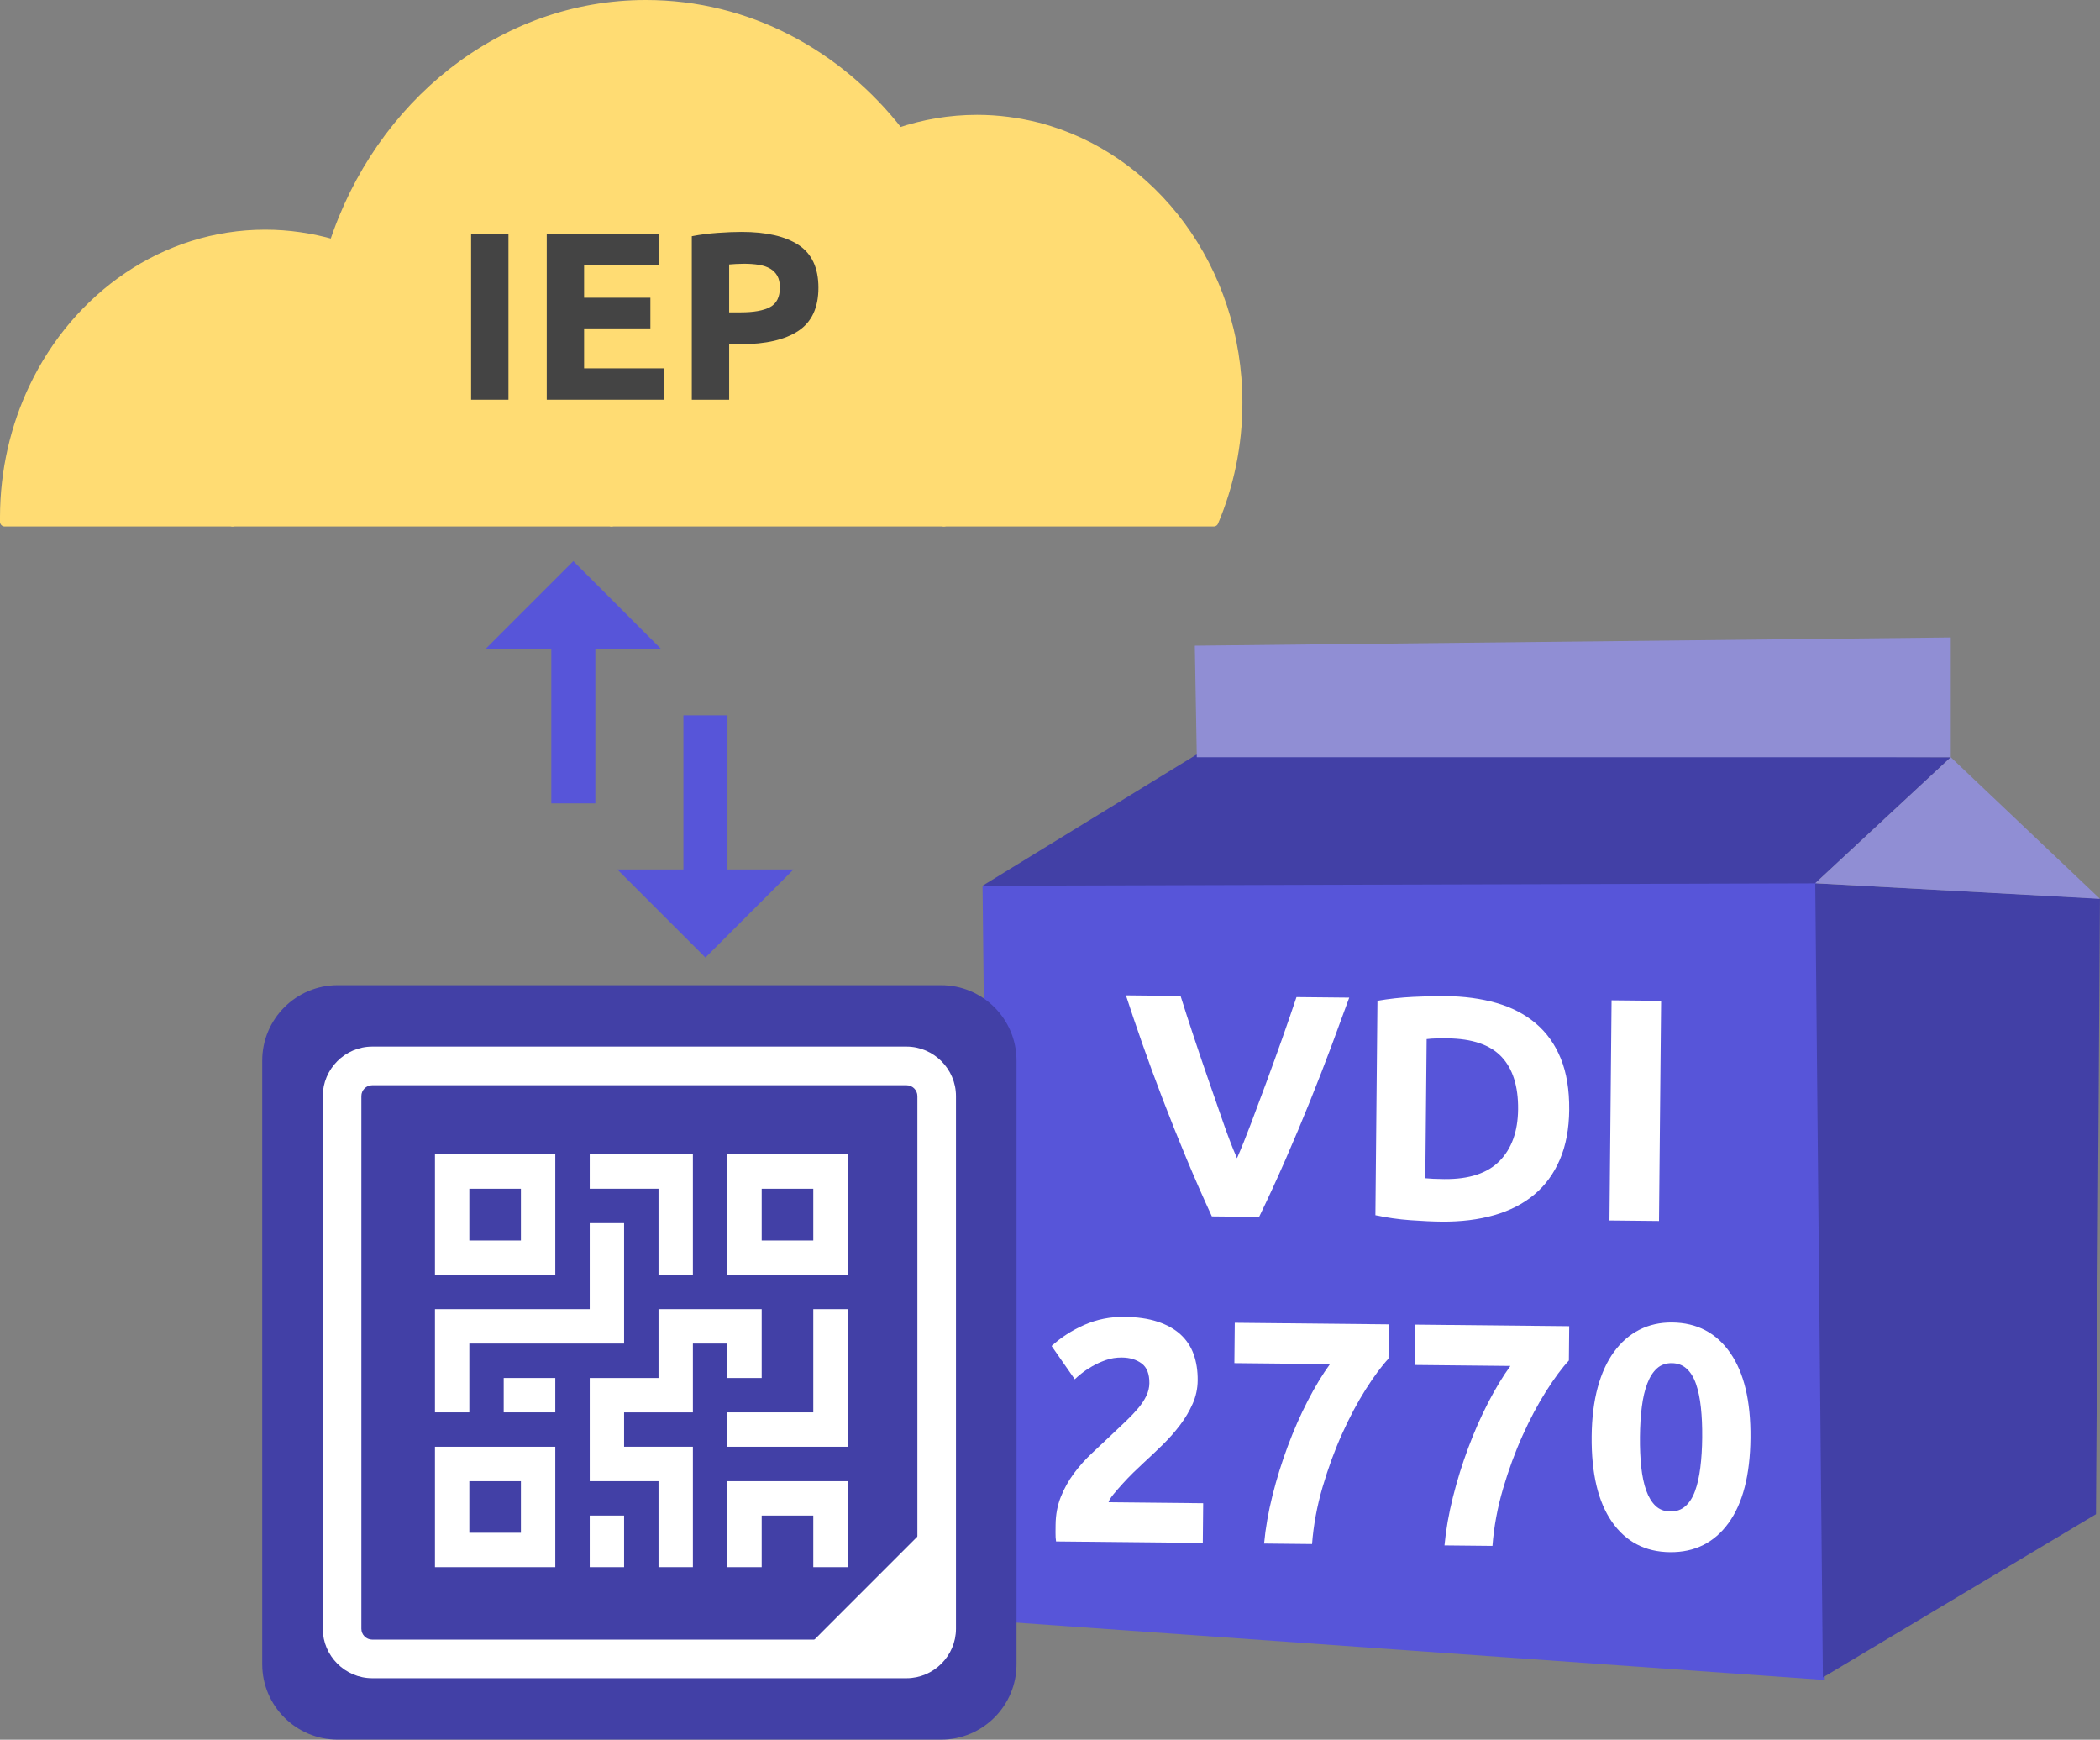
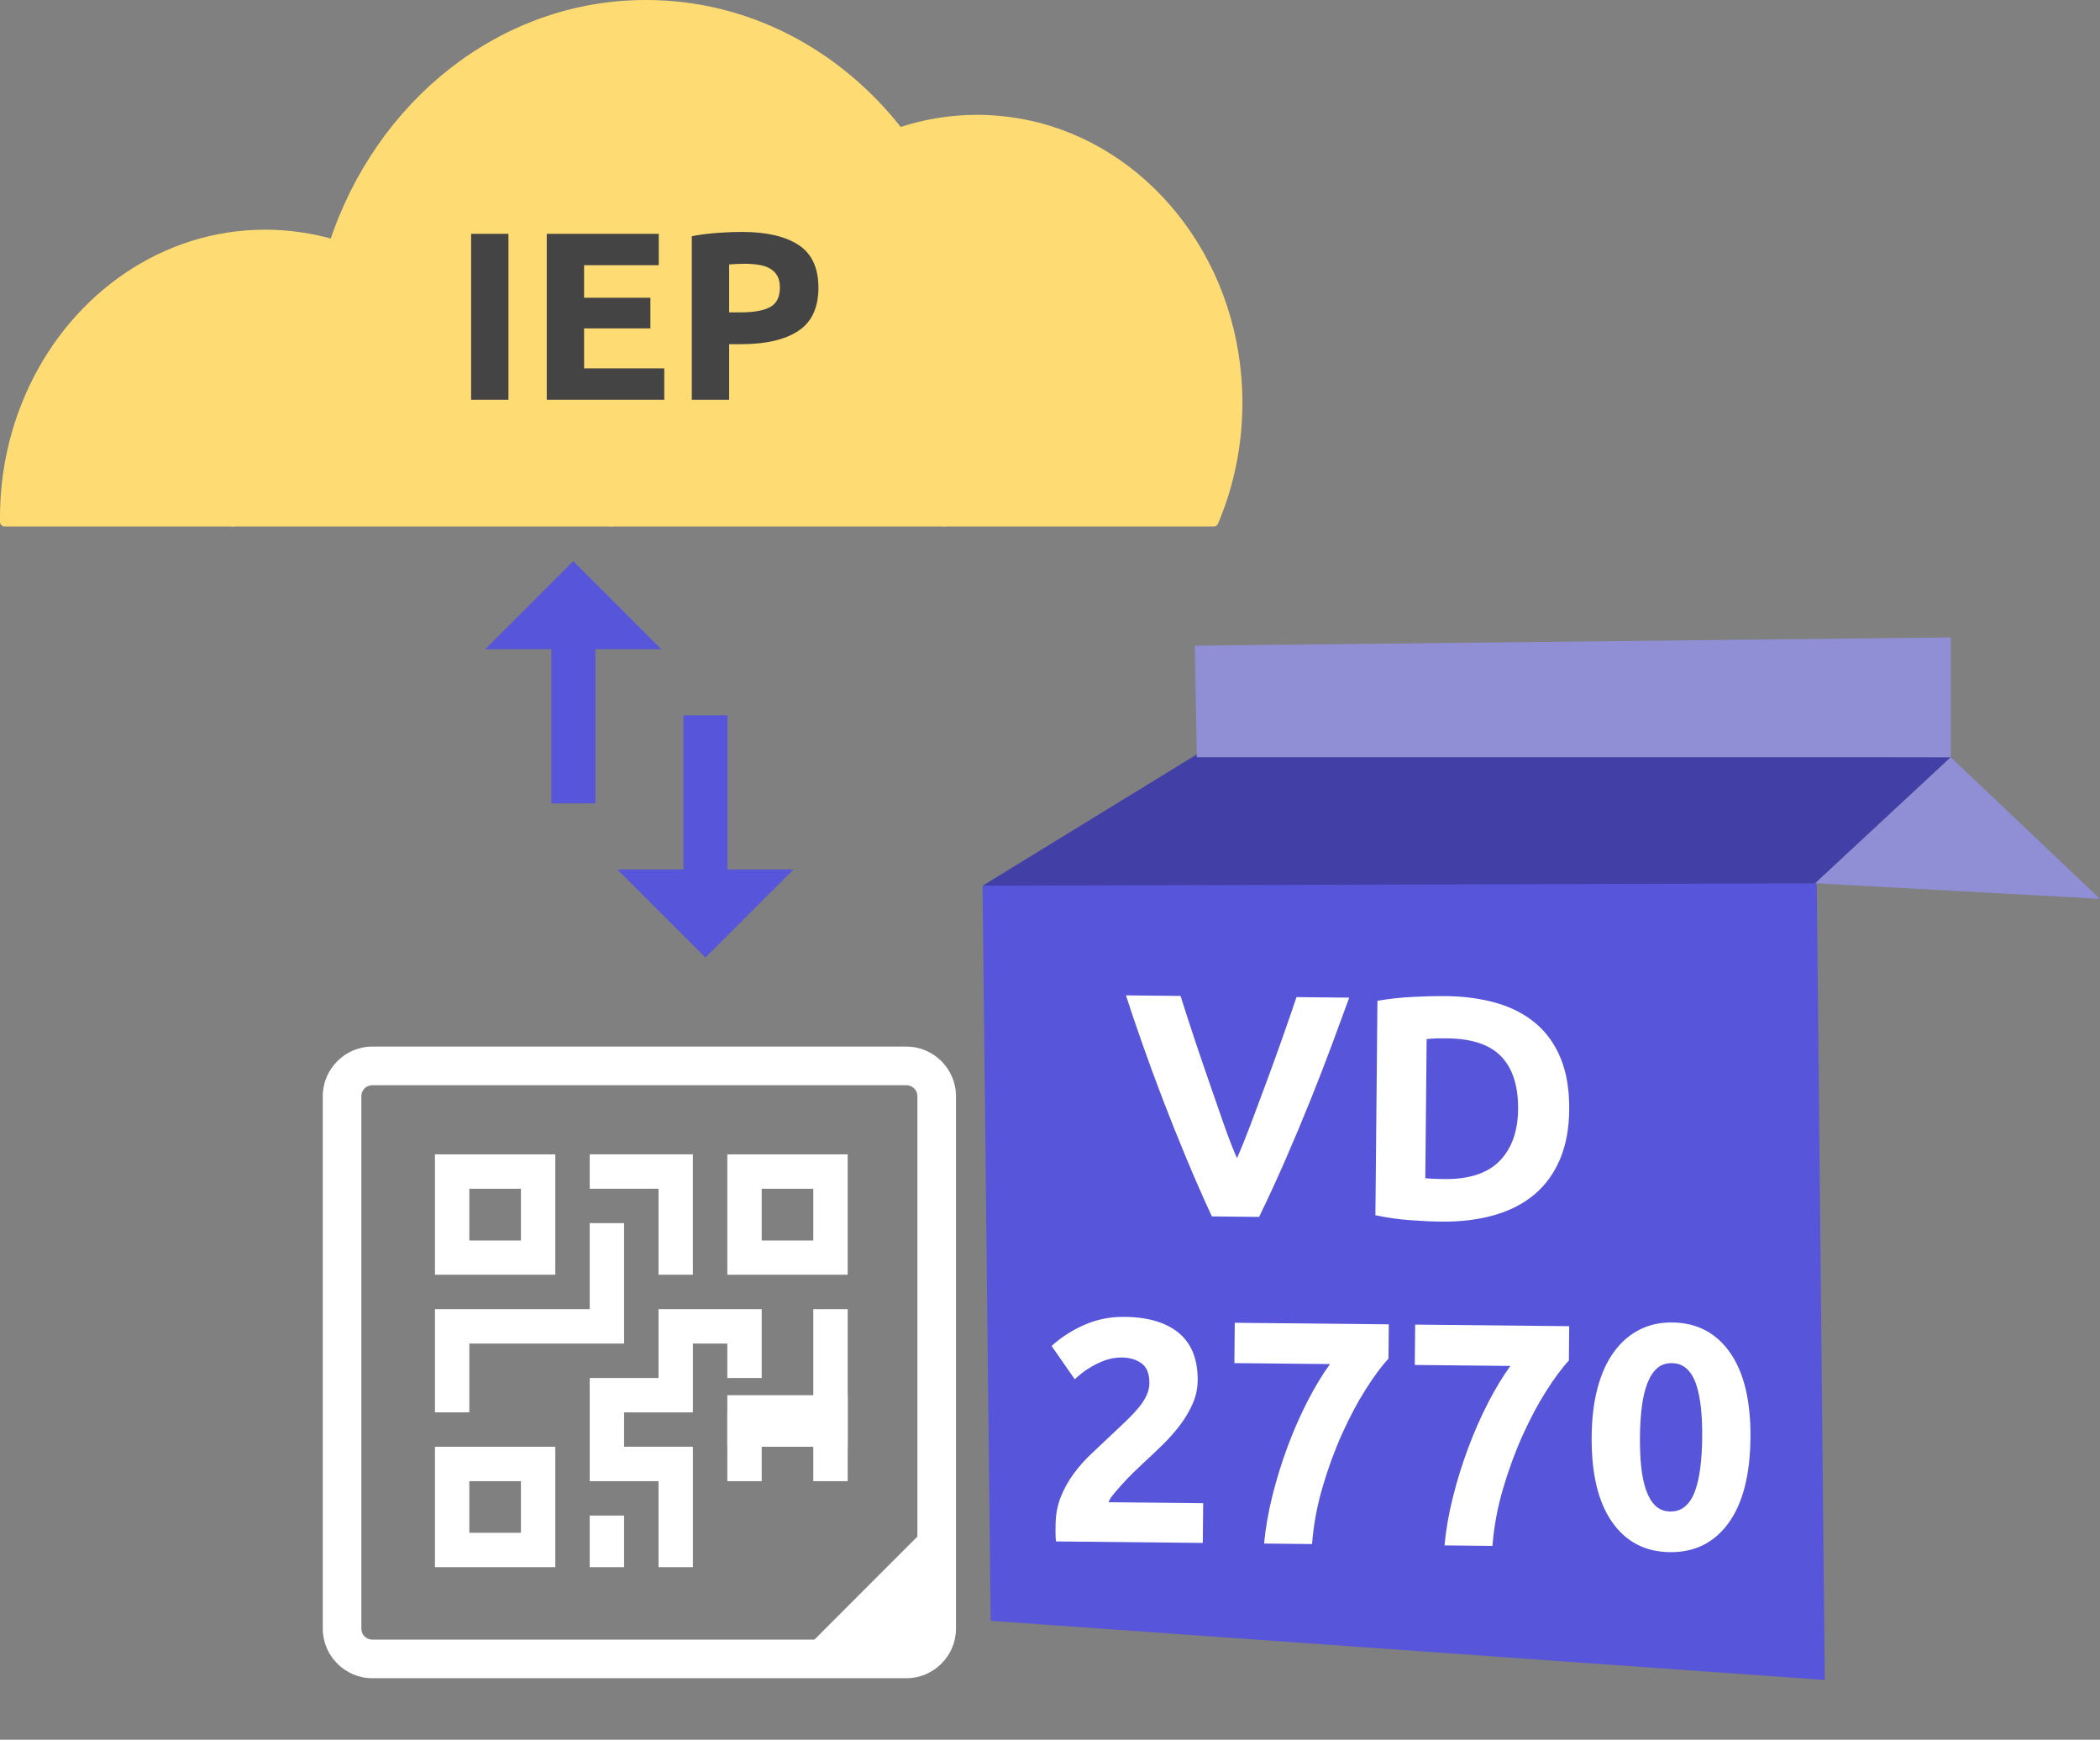
<svg xmlns="http://www.w3.org/2000/svg" width="100%" height="100%" viewBox="0 0 658 545" version="1.1" xml:space="preserve" style="fill-rule:evenodd;clip-rule:evenodd;stroke-linejoin:round;stroke-miterlimit:2;">
  <rect x="0" y="0" width="658" height="545" fill="#808080" stroke="none" />
  <g>
    <path d="M295.748,163.462l84.555,-0c4.815,-11.337 7.524,-23.984 7.524,-37.285c-0,-41.973 -26.782,-77.077 -62.691,-86.343c-6.118,-1.526 -12.437,-2.399 -18.957,-2.399c-8.525,0 -16.751,1.419 -24.473,4.035c15.247,19.623 24.473,45.026 24.473,72.715c-0.101,17.66 -3.811,34.341 -10.431,49.277Z" style="fill:#ffdc73;fill-rule:nonzero;stroke:#ffdc73;stroke-width:2.92px;" />
    <path d="M1.459,163.462l71.417,-0c5.517,-13.846 14.945,-25.294 26.78,-32.924c-0.702,-5.342 -1.104,-10.793 -1.104,-16.353c-0,-13.191 2.108,-25.947 5.918,-37.721c-6.819,-1.962 -14.041,-3.052 -21.364,-3.052c-31.596,-0 -58.978,19.514 -72.519,47.968c-5.817,12.21 -9.128,26.057 -9.128,40.774l-0,1.308Z" style="fill:#ffdc73;fill-rule:nonzero;stroke:#ffdc73;stroke-width:2.92px;" />
    <path d="M99.656,130.538c9.528,-6.105 20.662,-9.595 32.598,-9.595c26.581,0 49.449,17.444 59.381,42.519l104.113,-0c6.62,-14.936 10.431,-31.617 10.431,-49.277c0,-27.689 -9.226,-53.092 -24.473,-72.715c-19.058,-24.529 -47.444,-40.011 -79.341,-40.011c-45.135,-0 -83.552,31.398 -97.794,75.114c-3.811,11.775 -5.919,24.421 -5.919,37.721c-0.1,5.451 0.302,10.902 1.004,16.244Z" style="fill:#ffdc73;fill-rule:nonzero;stroke:#ffdc73;stroke-width:2.92px;" />
    <path d="M132.254,120.943c-11.836,0 -22.969,3.49 -32.598,9.595c-11.835,7.523 -21.263,19.078 -26.78,32.924l118.658,-0c-9.831,-24.965 -32.699,-42.519 -59.28,-42.519Z" style="fill:#ffdc73;fill-rule:nonzero;stroke:#ffdc73;stroke-width:2.92px;" />
  </g>
  <g>
    <g>
      <path d="M310.414,507.747l261.353,18.531l-2.55,-252.811l-261.353,3.988l2.55,230.292Z" style="fill:#5755d9;fill-rule:nonzero;" />
    </g>
    <g>
      <path d="M568.767,276.732l42.523,-39.524l-236.465,-0.776l-66.951,41.038l260.893,-0.738Z" style="fill:#4240a6;fill-rule:nonzero;" />
    </g>
    <g>
-       <path d="M568.778,276.697l89.211,4.802l-1.247,192.852l-85.57,51.134l-2.412,-250.686l0.018,1.898Z" style="fill:#4240a6;fill-rule:nonzero;" />
-     </g>
+       </g>
    <g>
      <path d="M611.239,237.218l46.75,44.36l-89.229,-4.884l42.479,-39.476Zm-236.241,-0l236.241,-0l0,-37.535l-236.864,2.588l0.623,34.947Z" style="fill:#908ed4;fill-rule:nonzero;" />
    </g>
    <g>
      <path d="M379.714,381.064c-2.689,-5.821 -5.34,-11.86 -7.95,-18.117c-2.61,-6.258 -5.088,-12.449 -7.433,-18.57c-2.344,-6.122 -4.497,-11.981 -6.459,-17.579c-1.962,-5.596 -3.655,-10.591 -5.078,-14.982l17.117,0.175c1.252,4.006 2.646,8.318 4.183,12.939c1.536,4.62 3.101,9.225 4.697,13.814c1.596,4.589 3.124,8.987 4.585,13.191c1.463,4.204 2.865,7.836 4.211,10.896c1.325,-3.013 2.776,-6.607 4.353,-10.779c1.576,-4.172 3.207,-8.536 4.889,-13.093c1.683,-4.556 3.336,-9.127 4.961,-13.715c1.623,-4.588 3.102,-8.882 4.438,-12.882l16.527,0.168c-1.587,4.384 -3.411,9.347 -5.476,14.89c-2.064,5.545 -4.319,11.357 -6.766,17.436c-2.446,6.079 -5.025,12.224 -7.739,18.434c-2.712,6.211 -5.463,12.186 -8.253,17.926l-14.807,-0.152Z" style="fill:#fff;fill-rule:nonzero;" />
    </g>
    <g>
      <path d="M446.597,369.107c0.729,0.074 1.575,0.133 2.537,0.176c0.96,0.042 2.105,0.071 3.432,0.084c7.762,0.079 13.537,-1.819 17.323,-5.695c3.785,-3.876 5.712,-9.264 5.779,-16.164c0.069,-7.232 -1.67,-12.724 -5.217,-16.475c-3.547,-3.753 -9.201,-5.668 -16.964,-5.747c-1.062,-0.011 -2.157,-0.005 -3.285,0.016c-1.128,0.021 -2.19,0.093 -3.187,0.216l-0.418,43.589Zm45.092,-21.435c-0.057,5.97 -1.036,11.169 -2.936,15.596c-1.9,4.427 -4.573,8.082 -8.018,10.966c-3.444,2.883 -7.629,5.031 -12.552,6.44c-4.923,1.41 -10.437,2.083 -16.541,2.021c-2.787,-0.029 -6.037,-0.178 -9.75,-0.448c-3.712,-0.27 -7.357,-0.788 -10.933,-1.555l0.645,-67.176c3.589,-0.627 7.325,-1.036 11.209,-1.229c3.883,-0.192 7.218,-0.275 10.004,-0.246c5.906,0.06 11.256,0.779 16.053,2.155c4.798,1.375 8.909,3.507 12.331,6.396c3.423,2.888 6.042,6.564 7.855,11.029c1.816,4.463 2.693,9.814 2.633,16.051Z" style="fill:#fff;fill-rule:nonzero;" />
    </g>
    <g>
-       <path d="M520.482,313.529l-0.662,68.967l-15.525,-0.159l0.662,-68.967l15.525,0.159Z" style="fill:#fff;" />
-     </g>
+       </g>
    <g>
      <path d="M375.273,432.475c-0.024,2.521 -0.544,4.938 -1.562,7.25c-1.017,2.312 -2.333,4.538 -3.946,6.677c-1.613,2.141 -3.424,4.196 -5.434,6.166c-2.008,1.97 -3.984,3.84 -5.926,5.613c-1.004,0.918 -2.092,1.952 -3.265,3.102c-1.171,1.149 -2.293,2.314 -3.366,3.498c-1.074,1.184 -2.029,2.285 -2.868,3.305c-0.841,1.02 -1.362,1.861 -1.568,2.522l29.657,0.303l-0.119,12.441l-45.978,-0.47c-0.126,-0.732 -0.183,-1.661 -0.172,-2.789l0.023,-2.388c0.03,-3.186 0.572,-6.099 1.627,-8.743c1.052,-2.643 2.419,-5.101 4.1,-7.372c1.682,-2.272 3.576,-4.394 5.684,-6.362c2.11,-1.97 4.202,-3.938 6.279,-5.908c1.606,-1.509 3.112,-2.938 4.52,-4.284c1.405,-1.345 2.646,-2.659 3.719,-3.942c1.074,-1.283 1.916,-2.568 2.526,-3.856c0.61,-1.288 0.92,-2.595 0.932,-3.922c0.028,-2.919 -0.781,-4.984 -2.428,-6.196c-1.647,-1.211 -3.697,-1.829 -6.153,-1.854c-1.79,-0.018 -3.469,0.246 -5.033,0.795c-1.564,0.548 -2.998,1.197 -4.298,1.946c-1.302,0.751 -2.42,1.502 -3.357,2.255c-0.936,0.754 -1.638,1.36 -2.108,1.82l-7.264,-10.426c2.946,-2.689 6.367,-4.894 10.265,-6.612c3.898,-1.719 8.07,-2.556 12.515,-2.511c4.047,0.041 7.525,0.542 10.436,1.501c2.91,0.958 5.303,2.293 7.177,4.004c1.875,1.712 3.248,3.783 4.121,6.214c0.872,2.431 1.294,5.171 1.264,8.223Z" style="fill:#fff;fill-rule:nonzero;" />
    </g>
    <g>
      <path d="M396.082,483.548c0.445,-4.84 1.323,-9.873 2.634,-15.103c1.31,-5.228 2.902,-10.353 4.776,-15.377c1.873,-5.024 3.958,-9.764 6.256,-14.218c2.3,-4.456 4.625,-8.297 6.978,-11.525l-29.954,-0.306l0.121,-12.639l48.266,0.493l-0.103,10.749c-2.144,2.3 -4.514,5.494 -7.108,9.581c-2.594,4.087 -5.06,8.724 -7.4,13.908c-2.338,5.185 -4.383,10.754 -6.132,16.708c-1.749,5.954 -2.85,11.914 -3.307,17.882l-15.027,-0.153Z" style="fill:#fff;fill-rule:nonzero;" />
    </g>
    <g>
      <path d="M452.609,484.125c0.445,-4.839 1.322,-9.873 2.632,-15.102c1.312,-5.229 2.904,-10.354 4.777,-15.378c1.873,-5.023 3.959,-9.763 6.257,-14.218c2.298,-4.455 4.625,-8.296 6.978,-11.524l-29.954,-0.306l0.121,-12.639l48.266,0.493l-0.103,10.748c-2.146,2.3 -4.515,5.495 -7.108,9.581c-2.594,4.088 -5.061,8.724 -7.4,13.909c-2.338,5.185 -4.383,10.754 -6.132,16.707c-1.749,5.955 -2.851,11.915 -3.307,17.883l-15.027,-0.154Z" style="fill:#fff;fill-rule:nonzero;" />
    </g>
    <g>
      <path d="M548.479,450.468c-0.111,11.611 -2.403,20.495 -6.875,26.654c-4.471,6.158 -10.588,9.198 -18.35,9.119c-7.762,-0.08 -13.821,-3.244 -18.173,-9.493c-4.353,-6.248 -6.472,-15.178 -6.36,-26.788c0.055,-5.772 0.683,-10.875 1.888,-15.308c1.204,-4.434 2.914,-8.165 5.134,-11.195c2.218,-3.029 4.861,-5.325 7.929,-6.886c3.066,-1.561 6.49,-2.323 10.273,-2.284c7.762,0.079 13.819,3.243 18.171,9.492c4.353,6.249 6.474,15.145 6.363,26.689Zm-15.126,-0.155c0.033,-3.45 -0.103,-6.586 -0.408,-9.409c-0.304,-2.823 -0.812,-5.267 -1.522,-7.331c-0.71,-2.064 -1.69,-3.667 -2.94,-4.807c-1.249,-1.141 -2.803,-1.721 -4.661,-1.74c-1.857,-0.019 -3.406,0.529 -4.643,1.645c-1.239,1.115 -2.25,2.697 -3.032,4.746c-0.783,2.049 -1.354,4.482 -1.712,7.298c-0.359,2.816 -0.555,5.949 -0.588,9.399c-0.033,3.45 0.102,6.603 0.407,9.46c0.304,2.856 0.828,5.316 1.571,7.381c0.743,2.065 1.723,3.667 2.94,4.808c1.216,1.14 2.753,1.719 4.611,1.738c1.858,0.019 3.422,-0.528 4.693,-1.643c1.272,-1.115 2.283,-2.697 3.032,-4.747c0.749,-2.049 1.305,-4.499 1.663,-7.348c0.359,-2.85 0.556,-5.999 0.589,-9.45Z" style="fill:#fff;fill-rule:nonzero;" />
    </g>
  </g>
  <path d="M179.641,175.785l-27.598,27.598l20.699,-0l-0,48.296l13.798,-0l0,-48.296l20.699,-0m20.698,68.994l0,-48.296l-13.799,0l0,48.296l-20.698,0l27.598,27.598l27.597,-27.598l-20.698,0Z" style="fill:#5755d9;fill-rule:nonzero;" />
  <rect x="147.614" y="73.25" width="11.7" height="51.975" style="fill:#444;fill-rule:nonzero;" />
  <path d="M171.314,125.225l0,-51.975l35.1,0l0,9.825l-23.4,0l0,10.2l20.775,0l0,9.6l-20.775,0l0,12.525l25.125,0l0,9.825l-36.825,0Z" style="fill:#444;fill-rule:nonzero;" />
  <path d="M232.364,72.65c7.75,0 13.7,1.363 17.85,4.088c4.15,2.725 6.225,7.187 6.225,13.387c0,6.25 -2.1,10.763 -6.3,13.538c-4.2,2.775 -10.2,4.162 -18,4.162l-3.675,0l0,17.4l-11.7,0l0,-51.225c2.55,-0.5 5.25,-0.85 8.1,-1.05c2.85,-0.2 5.35,-0.3 7.5,-0.3Zm0.75,9.975c-0.85,0 -1.687,0.025 -2.512,0.075c-0.825,0.05 -1.538,0.1 -2.138,0.15l0,15l3.675,0c4.05,0 7.1,-0.55 9.15,-1.65c2.05,-1.1 3.075,-3.15 3.075,-6.15c0,-1.45 -0.262,-2.65 -0.787,-3.6c-0.525,-0.95 -1.275,-1.712 -2.25,-2.287c-0.975,-0.575 -2.163,-0.975 -3.563,-1.2c-1.4,-0.225 -2.95,-0.338 -4.65,-0.338Z" style="fill:#444;fill-rule:nonzero;" />
  <g>
-     <path d="M318.513,332.258l0,189.079c0,13.044 -10.59,23.634 -23.635,23.634l-189.078,0c-13.044,0 -23.635,-10.59 -23.635,-23.634l0,-189.079c0,-13.044 10.591,-23.634 23.635,-23.634l189.078,-0c13.045,-0 23.635,10.59 23.635,23.634Z" style="fill:#4240a6;" />
    <g>
      <path d="M284.061,525.73l-167.459,-0c-8.483,-0.018 -15.455,-6.998 -15.464,-15.48l0,-166.905c0.009,-8.482 6.981,-15.462 15.464,-15.48l167.459,0c8.485,0.018 15.462,6.995 15.479,15.48l0,166.905c-0.009,8.489 -6.991,15.471 -15.479,15.48Zm-167.459,-185.758c-1.851,0 -3.373,1.523 -3.373,3.373l-0,166.905c-0,1.853 1.52,3.38 3.373,3.389l167.459,0c1.859,0 3.389,-1.53 3.389,-3.389l-0,-166.905c-0.009,-1.853 -1.536,-3.373 -3.389,-3.373l-167.459,0Z" style="fill:#fff;fill-rule:nonzero;" />
      <path d="M289.014,479.795l0,34.545l-34.528,-0" style="fill:#fff;fill-rule:nonzero;" />
      <path d="M136.286,361.628l-0,37.705l37.705,0l0,-37.705l-37.705,-0Zm26.934,26.983l-16.164,0l0,-16.213l16.164,0l0,16.213Z" style="fill:#fff;fill-rule:nonzero;" />
      <path d="M136.286,453.219l-0,37.722l37.705,-0l0,-37.722l-37.705,0Zm26.934,26.951l-16.164,0l0,-16.164l16.164,0l0,16.164Z" style="fill:#fff;fill-rule:nonzero;" />
      <path d="M227.893,361.628l0,37.705l37.706,0l-0,-37.705l-37.706,-0Zm26.935,26.983l-16.164,0l0,-16.213l16.164,0l0,16.213Z" style="fill:#fff;fill-rule:nonzero;" />
      <path d="M254.828,410.12l0,32.328l-26.935,0l0,10.771l37.722,0l0,-43.099l-10.787,0Z" style="fill:#fff;fill-rule:nonzero;" />
-       <path d="M227.893,464.006l0,26.935l10.771,-0l0,-16.164l16.164,-0l0,16.164l10.787,-0l0,-26.935l-37.722,0Z" style="fill:#fff;fill-rule:nonzero;" />
+       <path d="M227.893,464.006l10.771,-0l0,-16.164l16.164,-0l0,16.164l10.787,-0l0,-26.935l-37.722,0Z" style="fill:#fff;fill-rule:nonzero;" />
      <path d="M184.778,361.628l0,10.77l21.558,0l-0,26.935l10.77,0l0,-37.705l-32.328,-0Z" style="fill:#fff;fill-rule:nonzero;" />
      <path d="M206.336,410.12l-0,21.558l-21.558,-0l0,32.328l21.558,0l-0,26.935l10.77,-0l0,-37.722l-21.557,0l-0,-10.771l21.557,0l0,-21.557l10.787,-0l0,10.787l10.771,-0l0,-21.558l-32.328,0Z" style="fill:#fff;fill-rule:nonzero;" />
      <rect x="184.778" y="474.777" width="10.771" height="16.164" style="fill:#fff;" />
-       <rect x="157.827" y="431.678" width="16.164" height="10.771" style="fill:#fff;" />
      <path d="M184.778,383.169l0,26.951l-48.492,0l-0,32.328l10.77,0l0,-21.557l48.493,-0l-0,-37.722l-10.771,-0Z" style="fill:#fff;fill-rule:nonzero;" />
    </g>
  </g>
</svg>